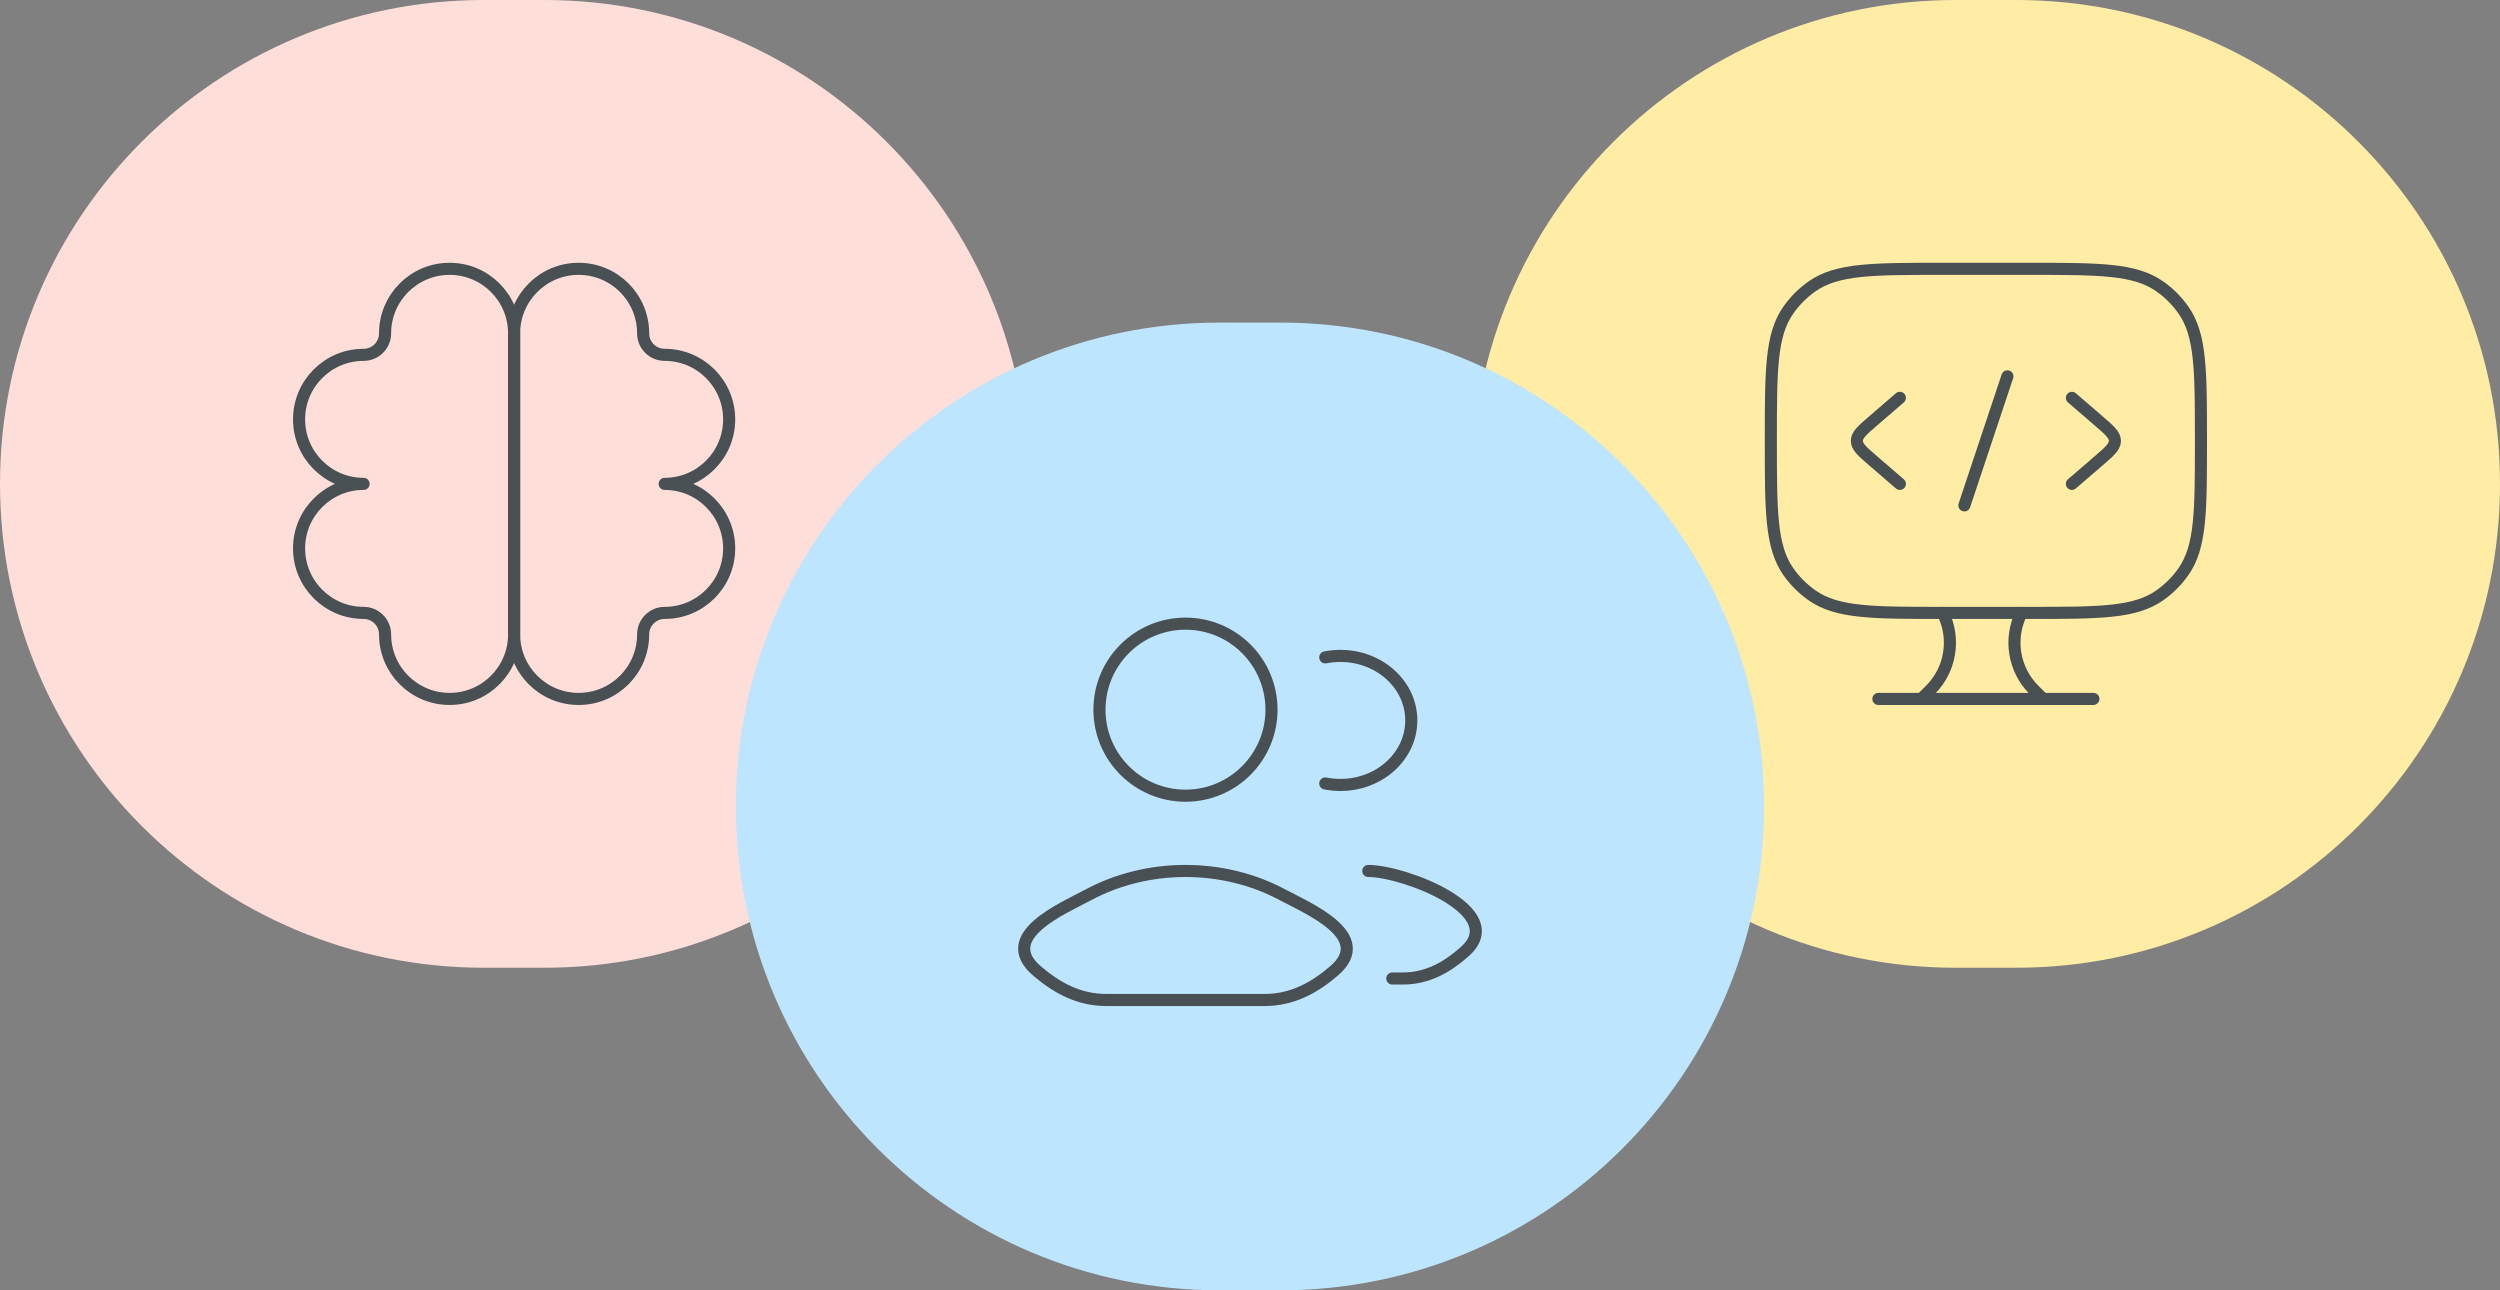
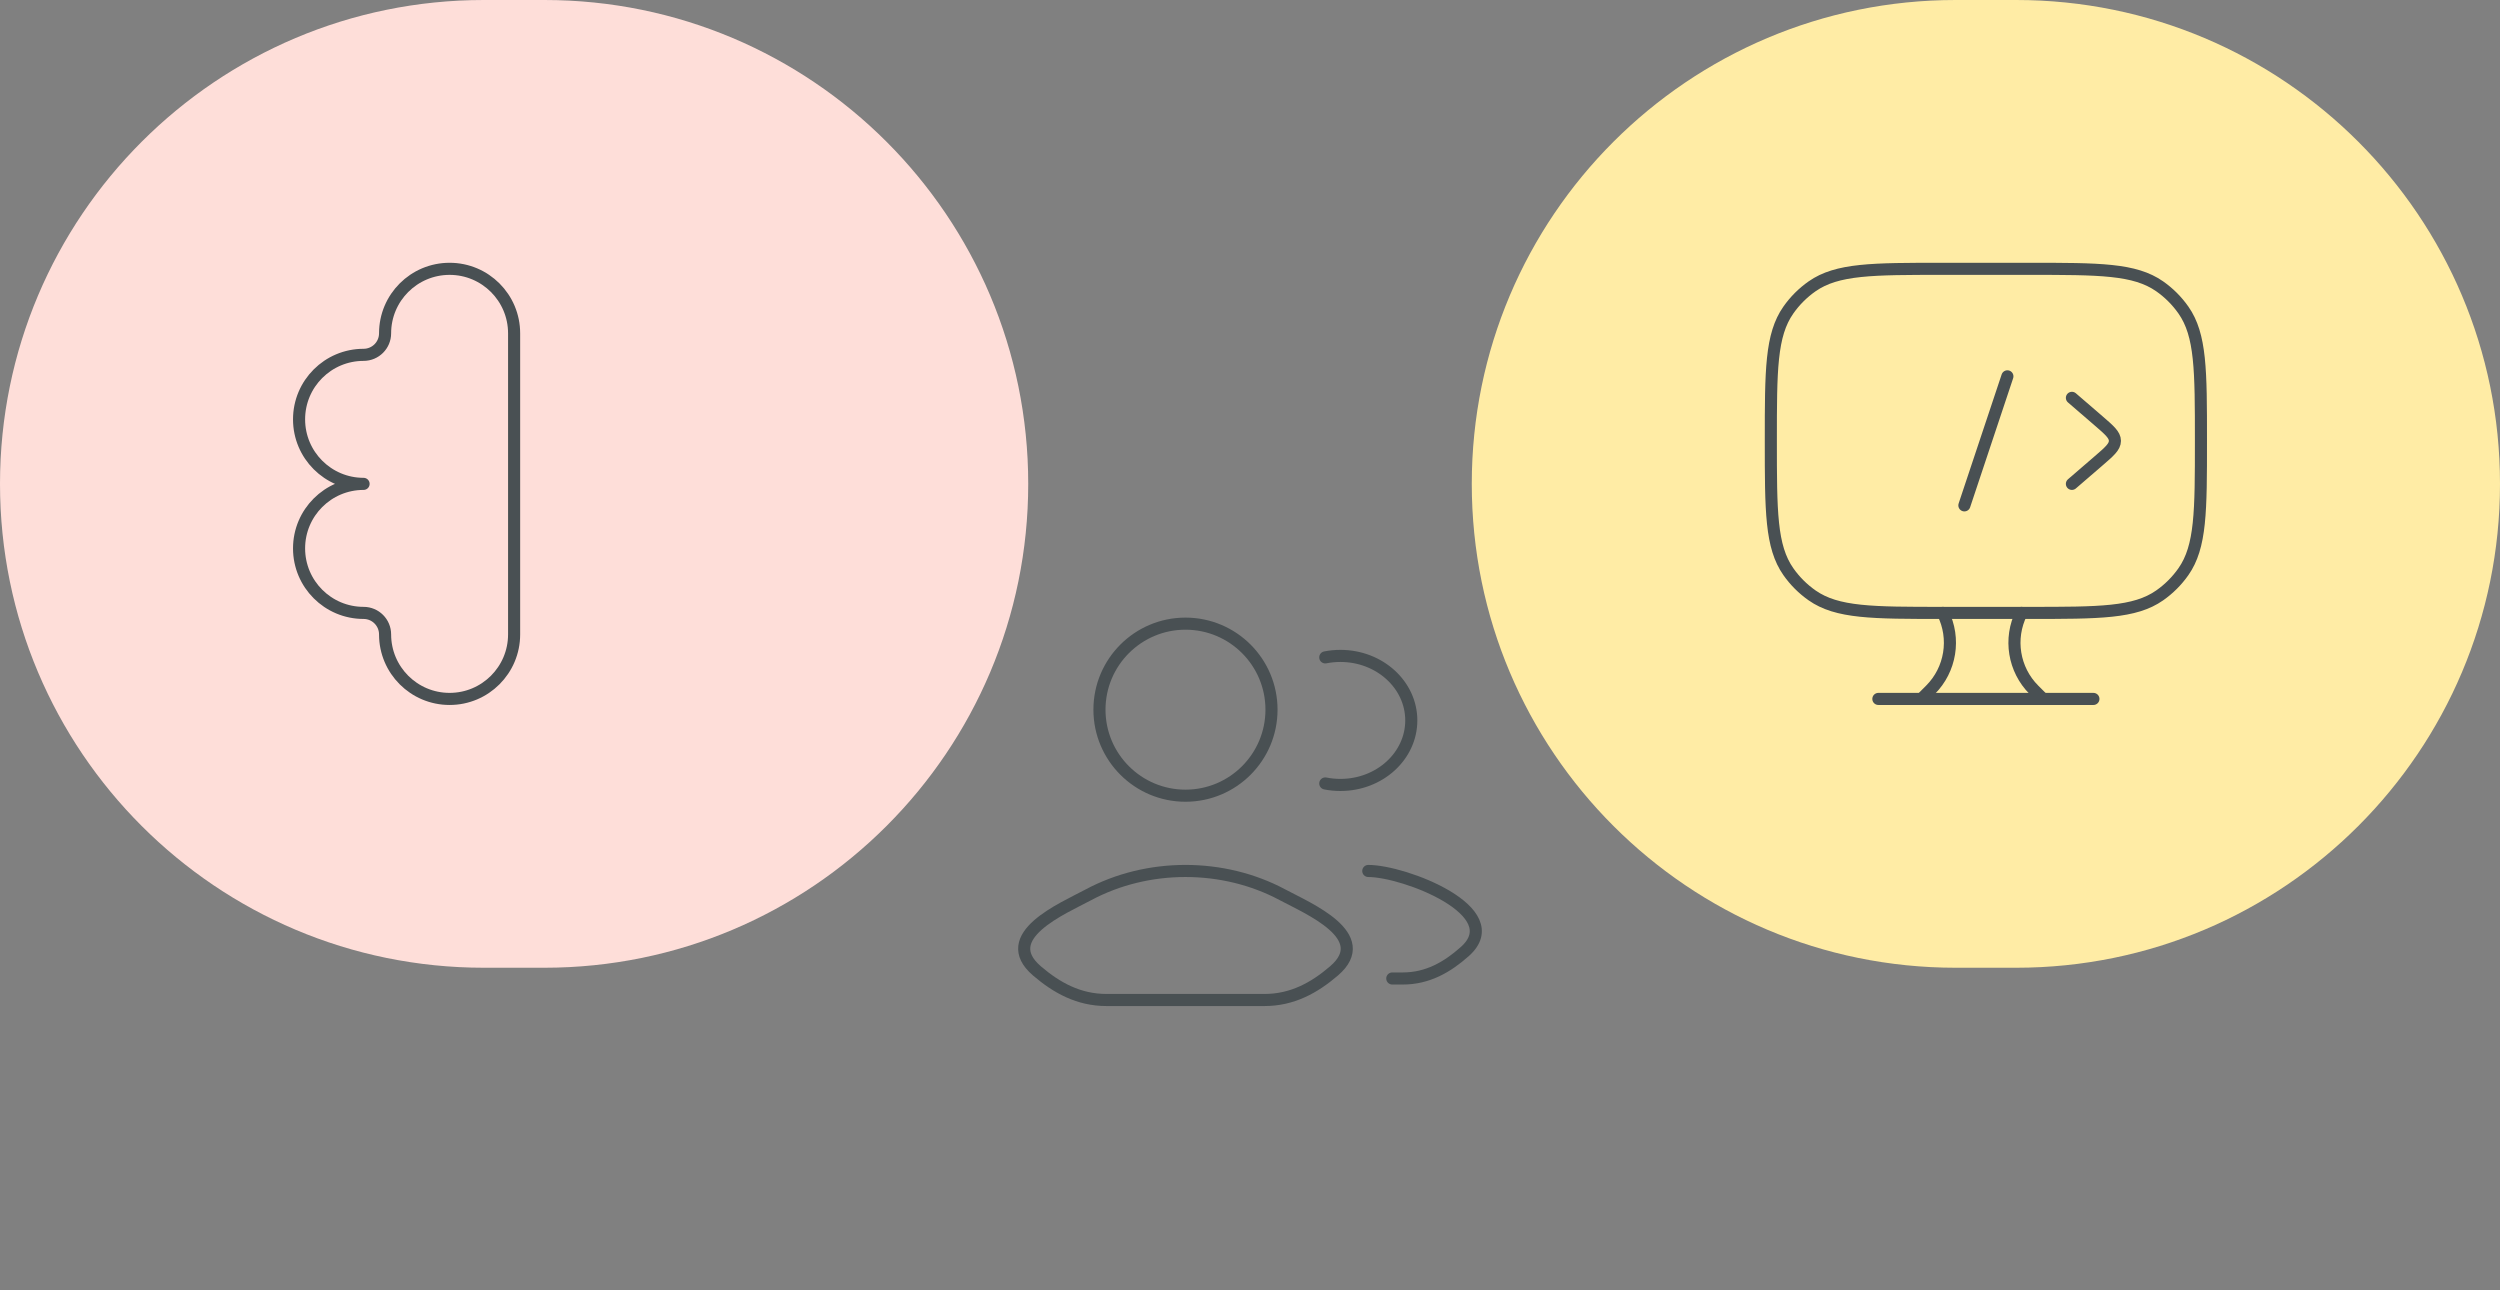
<svg xmlns="http://www.w3.org/2000/svg" width="310" height="160" viewBox="0 0 310 160" fill="none">
  <rect x="0" y="0" width="310" height="160" fill="#808080" stroke="none" />
  <path d="M0 60C0 26.863 26.863 0 60 0H67.5C100.637 0 127.5 26.863 127.5 60C127.5 93.137 100.637 120 67.5 120H60C26.863 120 0 93.137 0 60Z" fill="#FEDED9" />
  <path d="M63.75 78.667V41.334C63.75 36.915 60.169 33.334 55.75 33.334C51.332 33.334 47.75 36.915 47.75 41.334C47.75 42.806 46.556 44 45.084 44C40.665 44 37.084 47.582 37.084 52C37.084 56.419 40.665 60 45.084 60C40.665 60 37.084 63.582 37.084 68C37.084 72.419 40.665 76 45.084 76C46.556 76 47.75 77.194 47.75 78.667C47.75 83.085 51.332 86.667 55.75 86.667C60.169 86.667 63.75 83.085 63.75 78.667Z" stroke="#495053" stroke-width="1.5" stroke-linejoin="round" />
-   <path d="M63.75 78.667V41.334C63.75 36.915 67.332 33.334 71.75 33.334C76.169 33.334 79.75 36.915 79.75 41.334C79.75 42.806 80.944 44 82.417 44C86.835 44 90.417 47.582 90.417 52C90.417 56.419 86.835 60 82.417 60C86.835 60 90.417 63.582 90.417 68C90.417 72.419 86.835 76 82.417 76C80.944 76 79.75 77.194 79.75 78.667C79.75 83.085 76.169 86.667 71.75 86.667C67.332 86.667 63.75 83.085 63.75 78.667Z" stroke="#495053" stroke-width="1.5" stroke-linejoin="round" />
  <path d="M182.5 60C182.5 26.863 209.363 0 242.5 0H250C283.137 0 310 26.863 310 60C310 93.137 283.137 120 250 120H242.5C209.363 120 182.5 93.137 182.5 60Z" fill="#FFECA5" />
  <path d="M251.583 33.334H240.917C232.172 33.334 227.8 33.334 224.701 35.504C223.554 36.307 222.557 37.304 221.754 38.451C219.583 41.55 219.583 45.922 219.583 54.667C219.583 63.411 219.583 67.784 221.754 70.883C222.557 72.03 223.554 73.027 224.701 73.83C227.8 76 232.172 76 240.917 76H251.583C260.328 76 264.7 76 267.8 73.83C268.946 73.027 269.944 72.03 270.747 70.883C272.917 67.784 272.917 63.411 272.917 54.667C272.917 45.922 272.917 41.55 270.747 38.451C269.944 37.304 268.946 36.307 267.8 35.504C264.7 33.334 260.328 33.334 251.583 33.334Z" stroke="#495053" stroke-width="1.5" stroke-linecap="round" />
  <path d="M256.917 49.333L260.187 52.152C261.562 53.338 262.25 53.93 262.25 54.667C262.25 55.403 261.562 55.996 260.187 57.181L256.917 60" stroke="#495053" stroke-width="1.5" stroke-linecap="round" stroke-linejoin="round" />
-   <path d="M235.583 49.333L232.312 52.152C230.937 53.338 230.25 53.93 230.25 54.667C230.25 55.403 230.937 55.996 232.312 57.181L235.583 60" stroke="#495053" stroke-width="1.5" stroke-linecap="round" stroke-linejoin="round" />
  <path d="M248.917 46.666L243.583 62.666" stroke="#495053" stroke-width="1.5" stroke-linecap="round" stroke-linejoin="round" />
  <path d="M253.332 86.667L252.215 85.55C249.697 83.032 249.073 79.185 250.665 76" stroke="#495053" stroke-width="1.5" stroke-linecap="round" stroke-linejoin="round" />
  <path d="M238.251 86.667L239.368 85.55C241.886 83.032 242.511 79.185 240.918 76" stroke="#495053" stroke-width="1.5" stroke-linecap="round" stroke-linejoin="round" />
  <path d="M232.917 86.667H259.583" stroke="#495053" stroke-width="1.5" stroke-linecap="round" stroke-linejoin="round" />
-   <path d="M91.25 100C91.25 66.863 118.113 40 151.25 40H158.75C191.887 40 218.75 66.863 218.75 100C218.75 133.137 191.887 160 158.75 160H151.25C118.113 160 91.25 133.137 91.25 100Z" fill="#BDE5FE" />
  <path d="M172.643 121.333H173.95C177.016 121.333 179.455 119.936 181.645 117.983C187.208 113.02 174.131 108 169.667 108M164.333 81.516C164.939 81.396 165.568 81.333 166.213 81.333C171.066 81.333 175 84.915 175 89.333C175 93.751 171.066 97.333 166.213 97.333C165.568 97.333 164.939 97.27 164.333 97.15" stroke="#495053" stroke-width="1.5" stroke-linecap="round" />
  <path d="M134.95 110.963C131.806 112.648 123.563 116.088 128.583 120.393C131.036 122.496 133.768 124 137.202 124H156.798C160.232 124 162.963 122.496 165.416 120.393C170.437 116.088 162.194 112.648 159.05 110.963C151.677 107.012 142.322 107.012 134.95 110.963Z" stroke="#495053" stroke-width="1.5" />
  <path d="M157.666 88C157.666 93.891 152.891 98.667 147 98.667C141.109 98.667 136.333 93.891 136.333 88C136.333 82.109 141.109 77.333 147 77.333C152.891 77.333 157.666 82.109 157.666 88Z" stroke="#495053" stroke-width="1.5" />
</svg>